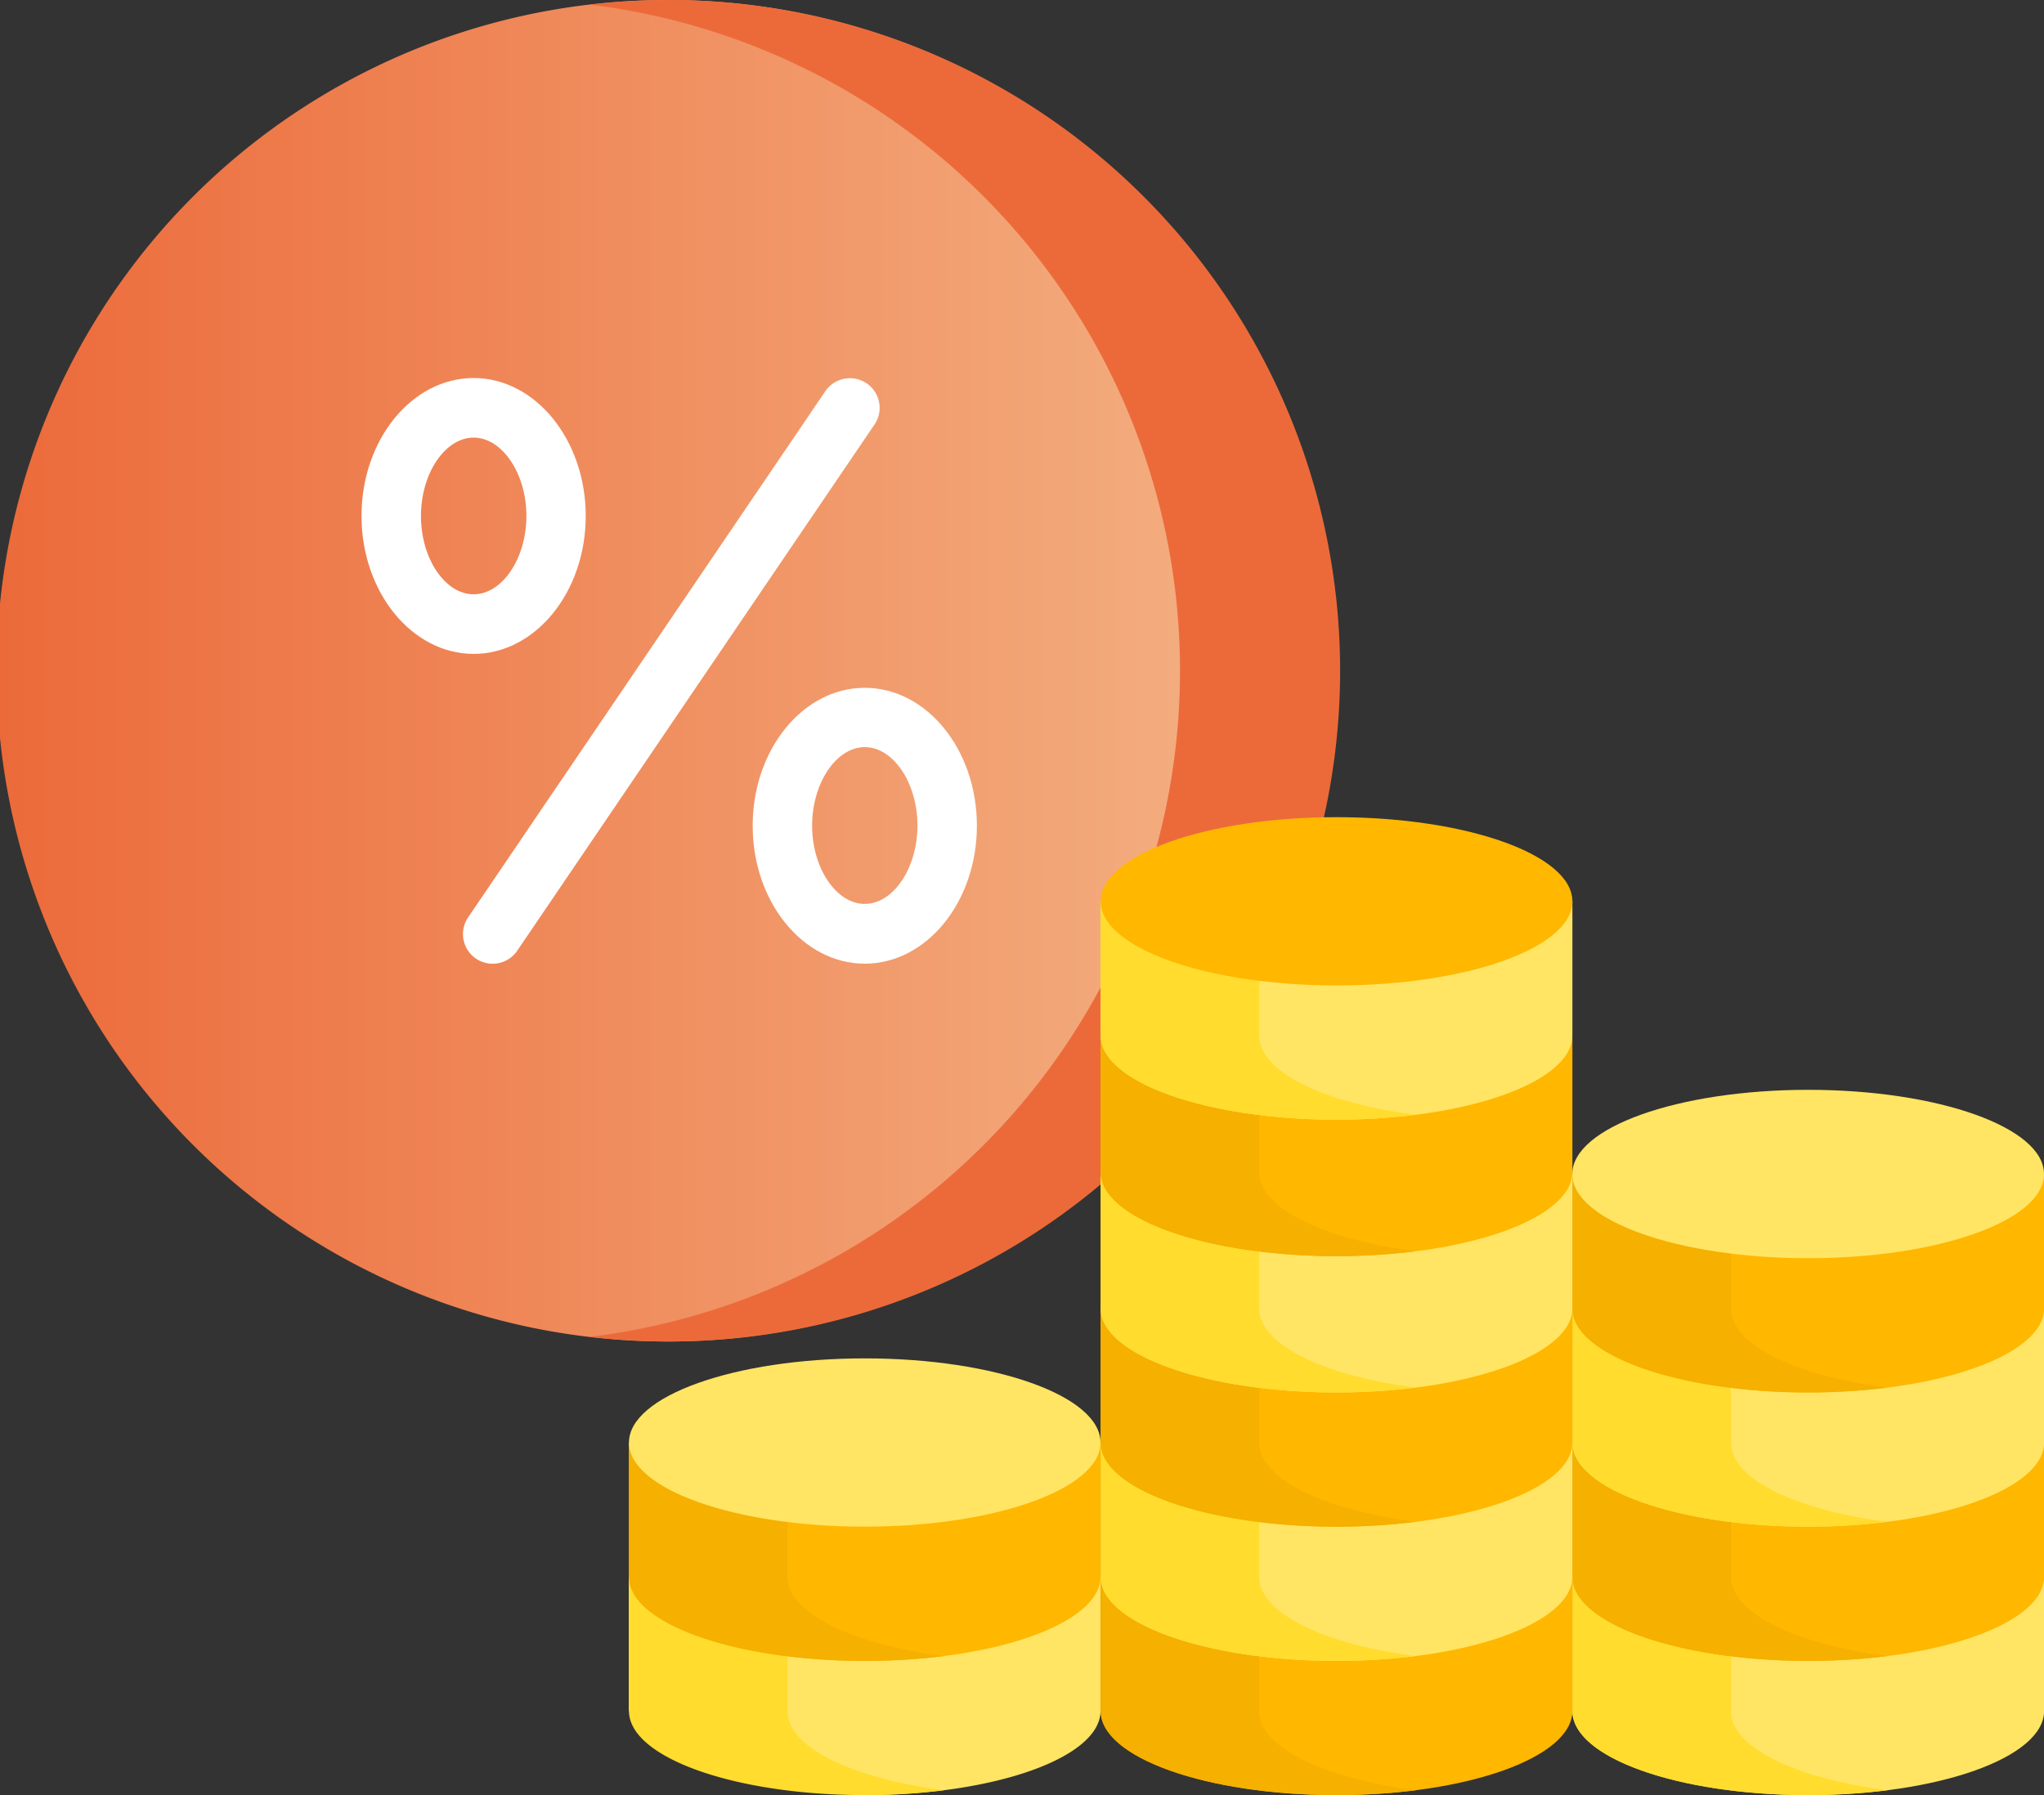
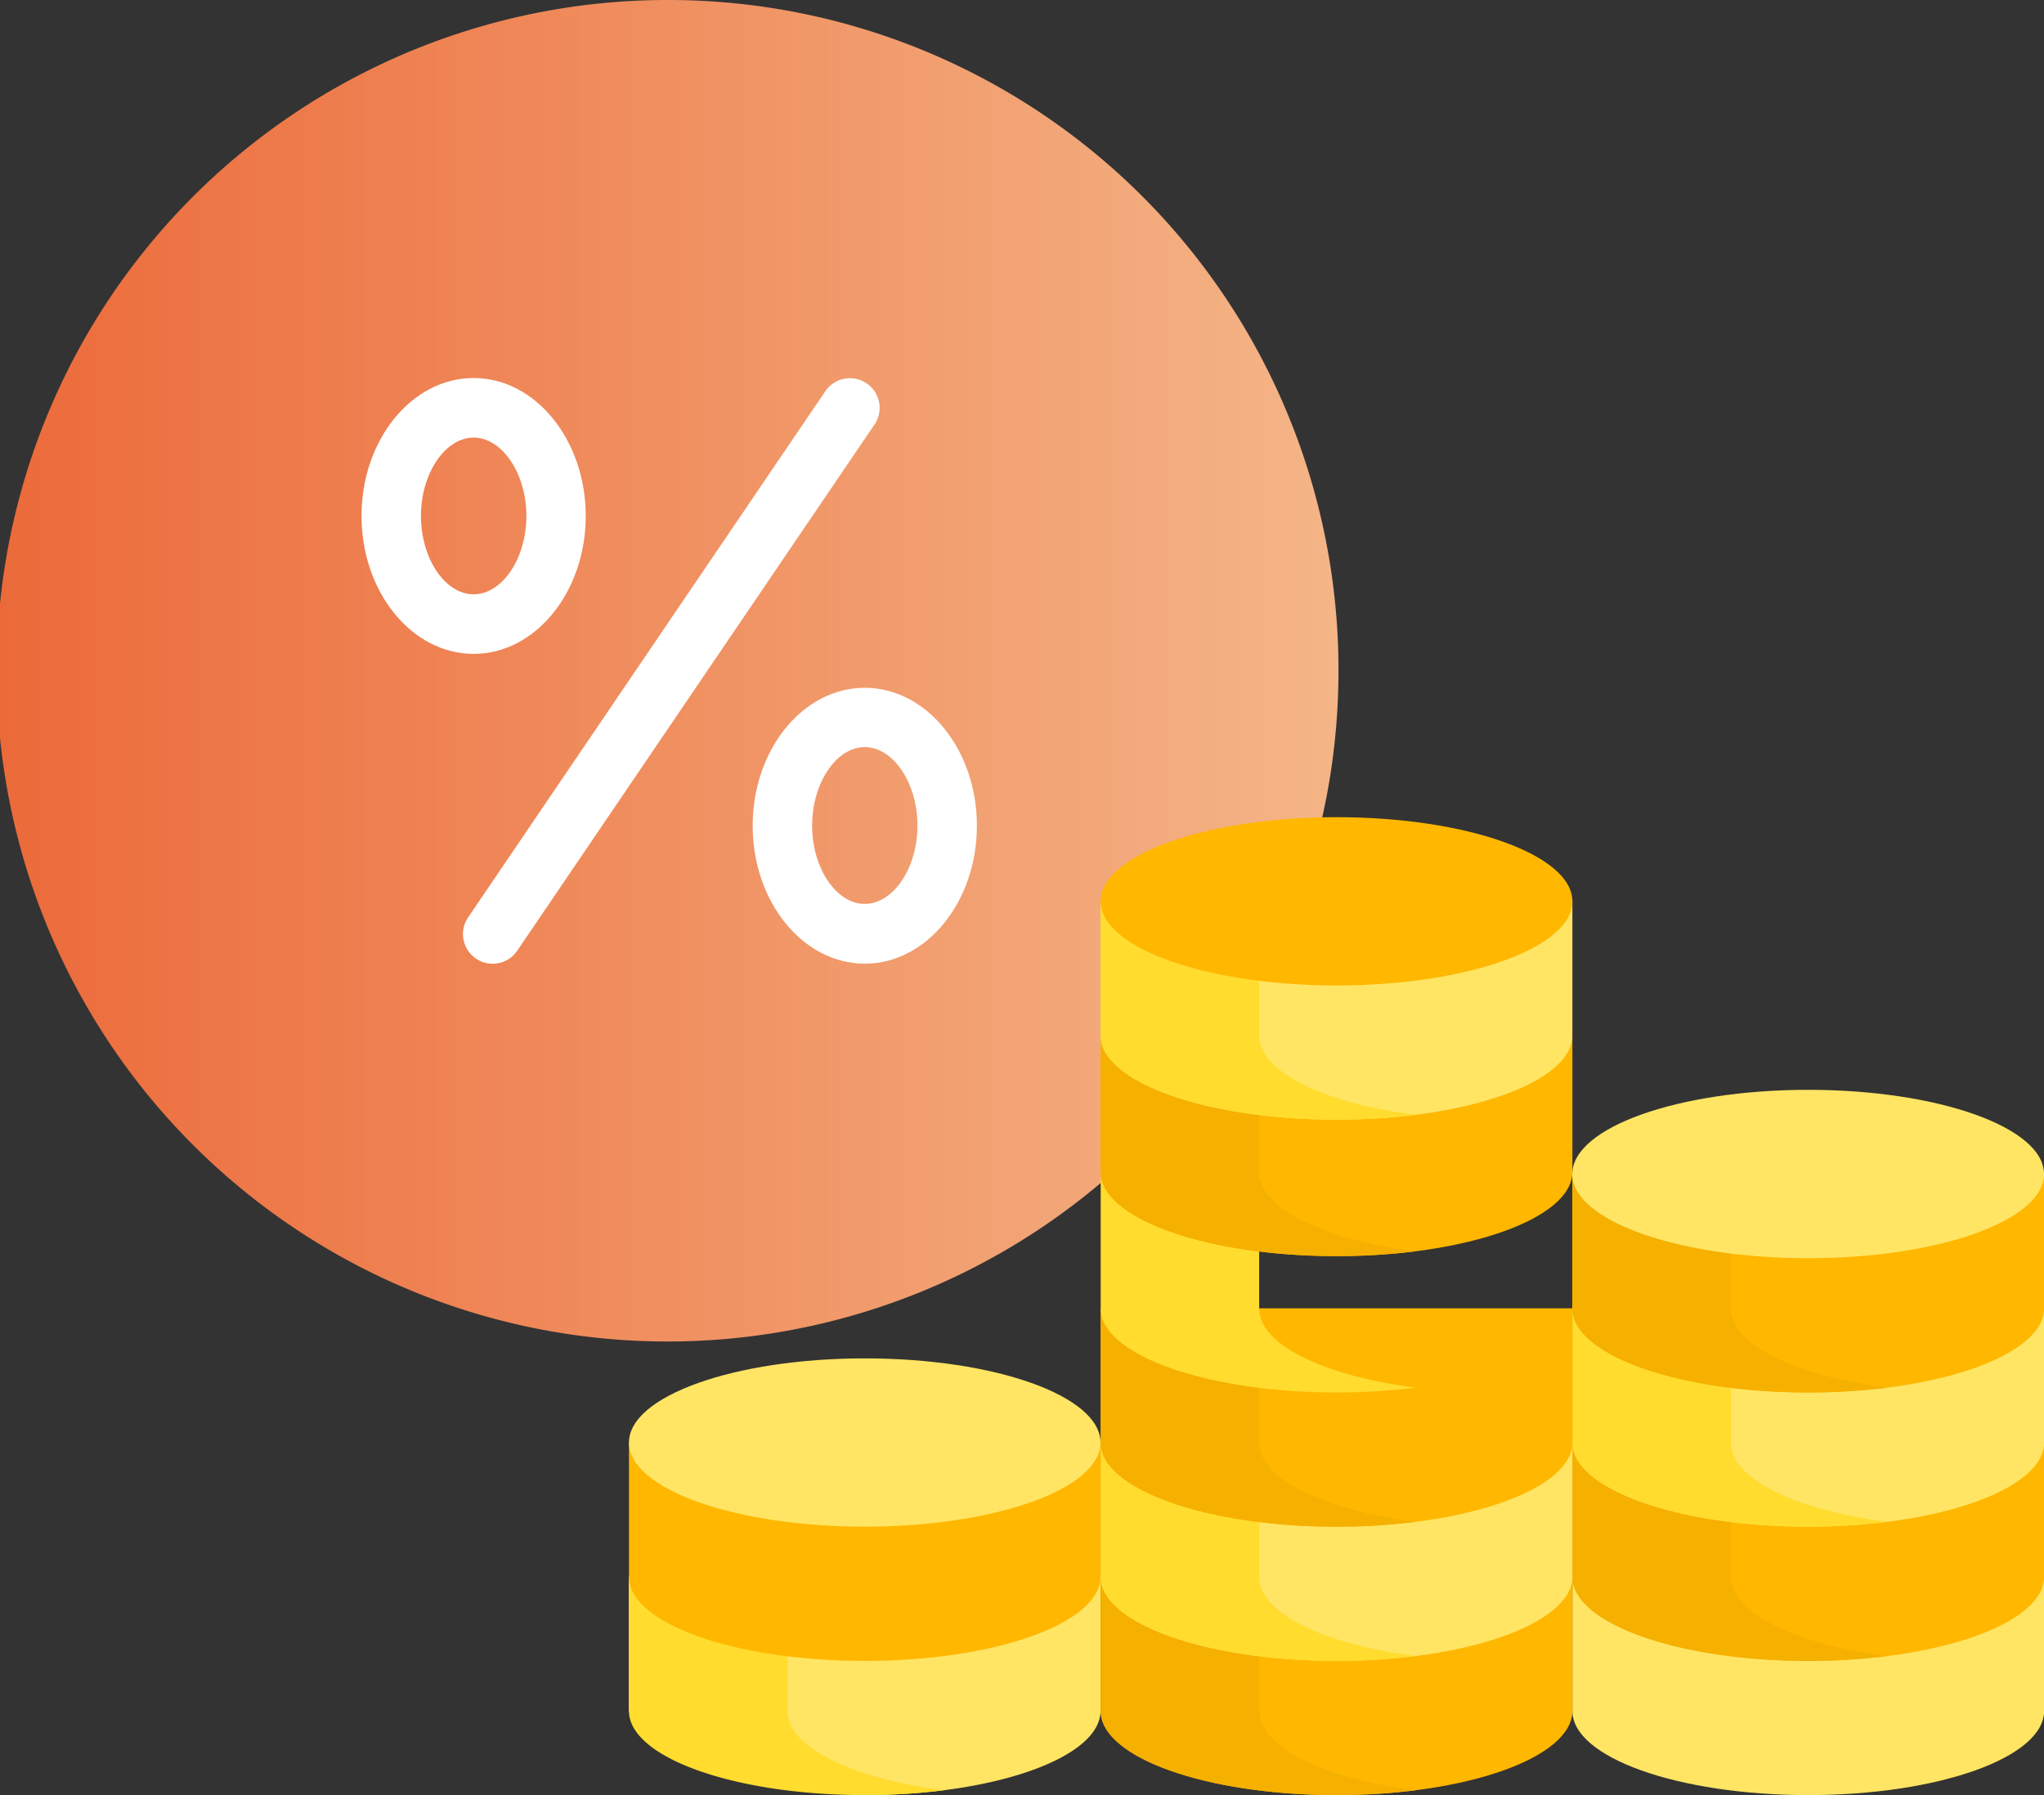
<svg xmlns="http://www.w3.org/2000/svg" id="Group_39201" data-name="Group 39201" width="57.778" height="50.758" viewBox="0 0 57.778 50.758">
  <rect x="0" y="0" width="57.778" height="50.758" fill="#333333" stroke="none" />
  <defs>
    <linearGradient id="linear-gradient" y1="0.5" x2="1" y2="0.5" gradientUnits="objectBoundingBox">
      <stop offset="0" stop-color="#ec6a3a" />
      <stop offset="1" stop-color="#f4b587" />
    </linearGradient>
    <clipPath id="clip-path">
      <rect id="Rectangle_9879" data-name="Rectangle 9879" width="57.778" height="50.758" fill="none" />
    </clipPath>
  </defs>
  <g id="Group_39198" data-name="Group 39198" transform="translate(0 0)">
    <path id="Path_17787" data-name="Path 17787" d="M18.916,0A18.965,18.965,0,1,0,37.835,18.967,18.941,18.941,0,0,0,18.916,0Z" fill="url(#linear-gradient)" />
  </g>
  <g id="Group_39200" data-name="Group 39200" transform="translate(0 0)">
    <g id="Group_39199" data-name="Group 39199" clip-path="url(#clip-path)">
-       <path id="Path_17788" data-name="Path 17788" d="M9.06,0A19.364,19.364,0,0,0,6.82.132a18.972,18.972,0,0,1,0,37.666,19.365,19.365,0,0,0,2.24.132A18.965,18.965,0,0,0,9.06,0" transform="translate(9.856 0)" fill="#ec6a3a" />
      <path id="Path_17789" data-name="Path 17789" d="M16.756,4.518a.841.841,0,0,0-1.166.223L5.5,19.607a.839.839,0,1,0,1.389.941L16.979,5.684a.838.838,0,0,0-.223-1.166" transform="translate(7.74 6.32)" fill="#fff" />
      <path id="Path_17790" data-name="Path 17790" d="M11.87,7.953c-1.748,0-3.169,1.746-3.169,3.9s1.421,3.9,3.169,3.9,3.169-1.748,3.169-3.9-1.421-3.9-3.169-3.9m0,6.111c-.807,0-1.489-1.015-1.489-2.215S11.063,9.63,11.87,9.63s1.489,1.015,1.489,2.218-.682,2.215-1.489,2.215" transform="translate(12.575 11.494)" fill="#fff" />
      <path id="Path_17791" data-name="Path 17791" d="M10.517,8.268c0-2.147-1.421-3.9-3.169-3.9s-3.169,1.748-3.169,3.9,1.423,3.9,3.169,3.9,3.169-1.748,3.169-3.9m-4.658,0c0-1.2.682-2.215,1.489-2.215S8.84,7.068,8.84,8.268s-.682,2.215-1.492,2.215S5.859,9.469,5.859,8.268" transform="translate(6.04 6.32)" fill="#fff" />
      <path id="Path_17792" data-name="Path 17792" d="M18.177,22.027V18.232H31.511v3.795c0,1.316-2.986,2.379-6.668,2.379S18.177,23.342,18.177,22.027Z" transform="translate(26.27 26.349)" fill="#ffe563" />
-       <path id="Path_17793" data-name="Path 17793" d="M18.177,18.232v3.795c0,1.316,2.986,2.379,6.666,2.379a18.007,18.007,0,0,0,2.24-.137c-2.58-.328-4.426-1.208-4.426-2.242V18.232Z" transform="translate(26.27 26.349)" fill="#ffdc2e" />
      <path id="Path_17794" data-name="Path 17794" d="M18.177,20.475V16.68H31.511v3.795c0,1.316-2.986,2.379-6.668,2.379S18.177,21.79,18.177,20.475Z" transform="translate(26.27 24.107)" fill="#ffb700" />
      <path id="Path_17795" data-name="Path 17795" d="M18.177,16.68v3.795c0,1.316,2.986,2.379,6.666,2.379a18.007,18.007,0,0,0,2.24-.137c-2.58-.328-4.426-1.208-4.426-2.242V16.68Z" transform="translate(26.27 24.107)" fill="#f5b000" />
      <path id="Path_17796" data-name="Path 17796" d="M18.177,18.923V15.128H31.511v3.795c0,1.316-2.986,2.379-6.668,2.379S18.177,20.238,18.177,18.923Z" transform="translate(26.27 21.864)" fill="#ffe563" />
      <path id="Path_17797" data-name="Path 17797" d="M18.177,15.128v3.795c0,1.316,2.986,2.379,6.666,2.379a18.007,18.007,0,0,0,2.24-.137c-2.58-.328-4.426-1.208-4.426-2.242V15.128Z" transform="translate(26.27 21.864)" fill="#ffdc2e" />
      <path id="Path_17798" data-name="Path 17798" d="M18.177,17.371V13.576H31.511v3.795c0,1.316-2.986,2.379-6.668,2.379S18.177,18.686,18.177,17.371Z" transform="translate(26.27 19.621)" fill="#ffb700" />
      <path id="Path_17799" data-name="Path 17799" d="M18.177,13.576v3.795c0,1.316,2.986,2.379,6.666,2.379a18.007,18.007,0,0,0,2.24-.137c-2.58-.328-4.426-1.208-4.426-2.242V13.576Z" transform="translate(26.27 19.621)" fill="#f5b000" />
      <path id="Path_17800" data-name="Path 17800" d="M31.51,14.982c0,1.316-2.986,2.379-6.666,2.379s-6.668-1.064-6.668-2.379S21.162,12.6,24.844,12.6s6.666,1.064,6.666,2.379" transform="translate(26.268 18.214)" fill="#ffe563" />
      <path id="Path_17801" data-name="Path 17801" d="M12.724,18.232H26.058v3.795c0,1.316-2.986,2.379-6.668,2.379s-6.666-1.064-6.666-2.379Z" transform="translate(18.389 26.349)" fill="#ffb700" />
      <path id="Path_17802" data-name="Path 17802" d="M12.724,18.232v3.795c0,1.316,2.986,2.379,6.666,2.379a18.006,18.006,0,0,0,2.24-.137c-2.58-.328-4.426-1.208-4.426-2.242V18.232Z" transform="translate(18.389 26.349)" fill="#f5b000" />
      <path id="Path_17803" data-name="Path 17803" d="M12.724,20.475V16.68H26.058v3.795c0,1.316-2.986,2.379-6.668,2.379S12.724,21.79,12.724,20.475Z" transform="translate(18.389 24.107)" fill="#ffe563" />
      <path id="Path_17804" data-name="Path 17804" d="M12.724,16.68v3.795c0,1.316,2.986,2.379,6.666,2.379a18.006,18.006,0,0,0,2.24-.137c-2.58-.328-4.426-1.208-4.426-2.242V16.68Z" transform="translate(18.389 24.107)" fill="#ffdc2e" />
      <path id="Path_17805" data-name="Path 17805" d="M12.724,15.128H26.058v3.795c0,1.316-2.986,2.379-6.668,2.379s-6.666-1.064-6.666-2.379Z" transform="translate(18.389 21.864)" fill="#ffb700" />
      <path id="Path_17806" data-name="Path 17806" d="M12.724,15.128v3.795c0,1.316,2.986,2.379,6.666,2.379a18.007,18.007,0,0,0,2.24-.137c-2.58-.328-4.426-1.208-4.426-2.242V15.128Z" transform="translate(18.389 21.864)" fill="#f5b000" />
-       <path id="Path_17807" data-name="Path 17807" d="M12.724,17.371V13.576H26.058v3.795c0,1.316-2.986,2.379-6.668,2.379S12.724,18.686,12.724,17.371Z" transform="translate(18.389 19.621)" fill="#ffe563" />
      <path id="Path_17808" data-name="Path 17808" d="M12.724,13.576v3.795c0,1.316,2.986,2.379,6.666,2.379a18.007,18.007,0,0,0,2.24-.137c-2.58-.328-4.426-1.208-4.426-2.242V13.576Z" transform="translate(18.389 19.621)" fill="#ffdc2e" />
      <path id="Path_17809" data-name="Path 17809" d="M12.724,12H26.058v3.795c0,1.316-2.986,2.379-6.668,2.379s-6.666-1.064-6.666-2.379Z" transform="translate(18.389 17.342)" fill="#ffb700" />
      <path id="Path_17810" data-name="Path 17810" d="M12.724,12v3.795c0,1.316,2.986,2.379,6.666,2.379a18.007,18.007,0,0,0,2.24-.137c-2.58-.328-4.426-1.208-4.426-2.242V12Z" transform="translate(18.389 17.342)" fill="#f5b000" />
      <path id="Path_17811" data-name="Path 17811" d="M12.724,14.217V10.422H26.058v3.795c0,1.316-2.986,2.379-6.668,2.379S12.724,15.532,12.724,14.217Z" transform="translate(18.389 15.062)" fill="#ffe563" />
      <path id="Path_17812" data-name="Path 17812" d="M12.724,10.422v3.795c0,1.316,2.986,2.379,6.666,2.379a18.006,18.006,0,0,0,2.24-.137c-2.58-.328-4.426-1.208-4.426-2.242V10.422Z" transform="translate(18.389 15.062)" fill="#ffdc2e" />
      <path id="Path_17813" data-name="Path 17813" d="M26.058,11.828c0,1.316-2.986,2.379-6.666,2.379s-6.668-1.064-6.668-2.379,2.986-2.379,6.668-2.379,6.666,1.064,6.666,2.379" transform="translate(18.389 13.656)" fill="#ffb700" />
      <path id="Path_17814" data-name="Path 17814" d="M20.6,18.232v3.795c0,1.316-2.986,2.379-6.666,2.379a11.982,11.982,0,0,1-6.668-2.379V18.232Z" transform="translate(10.508 26.349)" fill="#ffe563" />
      <path id="Path_17815" data-name="Path 17815" d="M7.271,18.232v3.795c0,1.316,2.986,2.379,6.666,2.379a18.007,18.007,0,0,0,2.24-.137c-2.58-.328-4.426-1.208-4.426-2.242V18.232Z" transform="translate(10.508 26.349)" fill="#ffdc2e" />
      <path id="Path_17816" data-name="Path 17816" d="M7.271,20.475V16.68H20.6v3.795c0,1.316-2.986,2.379-6.668,2.379S7.271,21.79,7.271,20.475Z" transform="translate(10.508 24.107)" fill="#ffb700" />
-       <path id="Path_17817" data-name="Path 17817" d="M7.271,16.68v3.795c0,1.316,2.986,2.379,6.666,2.379a18.007,18.007,0,0,0,2.24-.137c-2.58-.328-4.426-1.208-4.426-2.242V16.68Z" transform="translate(10.508 24.107)" fill="#f5b000" />
      <path id="Path_17818" data-name="Path 17818" d="M20.6,18.086c0,1.316-2.986,2.379-6.666,2.379S7.271,19.4,7.271,18.086s2.986-2.379,6.668-2.379S20.6,16.771,20.6,18.086" transform="translate(10.508 22.7)" fill="#ffe563" />
    </g>
  </g>
</svg>